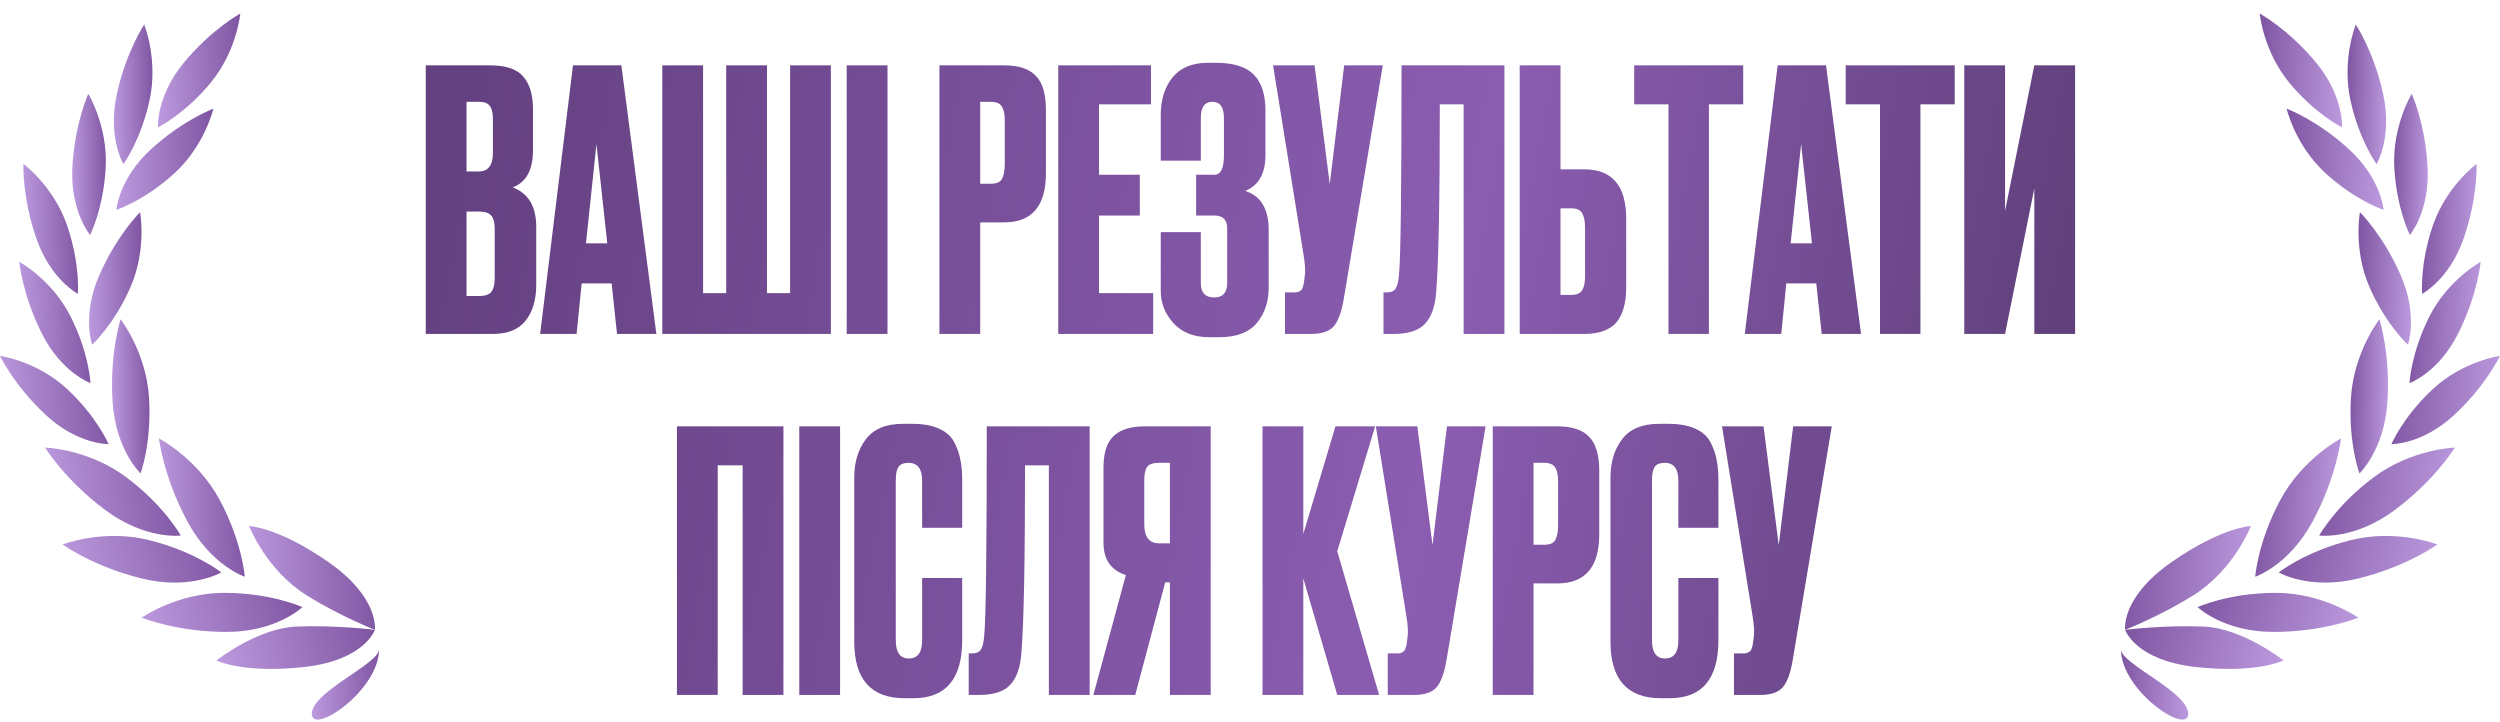
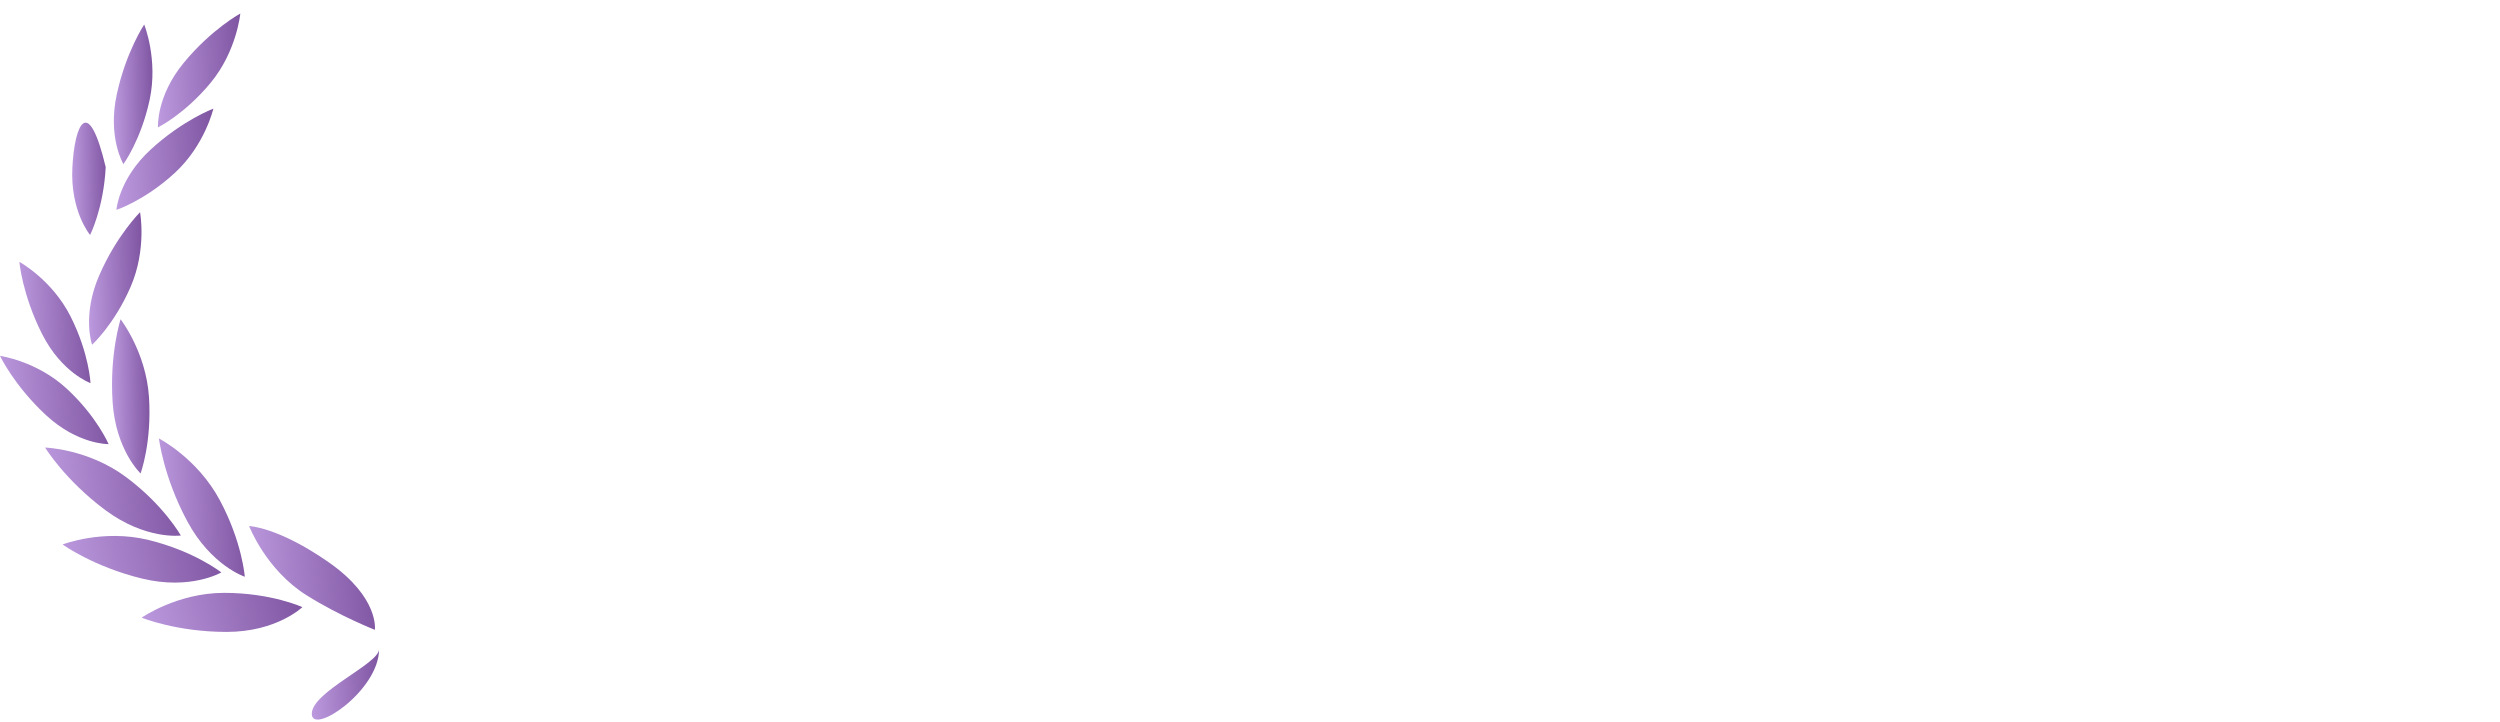
<svg xmlns="http://www.w3.org/2000/svg" width="554" height="160" viewBox="0 0 554 160" fill="none">
-   <path d="M94.348 74V14.48H108.588C112.108 14.48 114.561 15.307 115.948 16.96C117.388 18.613 118.108 21.013 118.108 24.16V33.28C118.108 37.653 116.614 40.4 113.628 41.52C117.094 42.853 118.828 45.76 118.828 50.24V63.12C118.828 66.48 118.028 69.147 116.428 71.12C114.881 73.04 112.481 74 109.228 74H94.348ZM106.108 46.88H103.388V65.6H106.108C107.494 65.6 108.428 65.28 108.908 64.64C109.388 64 109.628 62.987 109.628 61.6V50.72C109.628 49.387 109.388 48.427 108.908 47.84C108.428 47.2 107.494 46.88 106.108 46.88ZM106.108 22.56H103.388V38H106.108C108.188 38 109.228 36.613 109.228 33.84V26.32C109.228 24.987 108.988 24.027 108.508 23.44C108.081 22.853 107.281 22.56 106.108 22.56ZM136.733 74L135.533 62.8H128.893L127.773 74H119.693L126.973 14.48H137.693L145.453 74H136.733ZM132.173 31.92L129.853 53.92H134.573L132.173 31.92ZM146.766 74V14.48H155.806V64.96H160.926V14.48H169.966V64.96H175.086V14.48H184.126V74H146.766ZM196.669 14.48V74H187.629V14.48H196.669ZM222.496 49.28H217.216V74H208.176V14.48H222.496C225.749 14.48 228.096 15.253 229.536 16.8C231.029 18.293 231.776 20.8 231.776 24.32V38.4C231.776 45.653 228.683 49.28 222.496 49.28ZM217.216 22.56V40.72H219.536C220.816 40.72 221.643 40.373 222.016 39.68C222.443 38.933 222.656 37.84 222.656 36.4V26.64C222.656 25.307 222.443 24.293 222.016 23.6C221.589 22.907 220.763 22.56 219.536 22.56H217.216ZM234.504 14.48H255.064V23.12H243.544V38.72H252.584V47.76H243.544V64.96H255.544V74H234.504V14.48ZM266.103 26.16V35.6H257.223V25.52C257.223 22.053 258.103 19.253 259.863 17.12C261.623 14.987 264.21 13.92 267.623 13.92H269.463C273.357 13.92 276.157 14.8 277.863 16.56C279.57 18.32 280.423 20.96 280.423 24.48V34.4C280.423 38.453 278.93 41.093 275.943 42.32C279.41 43.387 281.143 46.293 281.143 51.04V63.76C281.143 66.853 280.263 69.467 278.503 71.6C276.743 73.68 273.997 74.72 270.263 74.72H267.863C264.557 74.72 261.943 73.68 260.023 71.6C258.157 69.52 257.223 67.147 257.223 64.48V51.44H266.103V62.72C266.103 64.853 267.09 65.92 269.063 65.92C270.983 65.92 271.943 64.853 271.943 62.72V50.64C271.943 48.72 271.01 47.76 269.143 47.76H265.063V38.72H269.143C270.53 38.72 271.223 37.28 271.223 34.4V26.16C271.223 23.76 270.37 22.56 268.663 22.56C266.957 22.56 266.103 23.76 266.103 26.16ZM306.432 14.48L297.792 66.16C297.312 69.093 296.565 71.147 295.552 72.32C294.538 73.44 292.885 74 290.592 74H284.752V64.8H286.832C287.312 64.8 287.685 64.72 287.952 64.56C288.272 64.4 288.485 64.187 288.592 63.92C288.698 63.653 288.805 63.307 288.912 62.88L289.152 61.04C289.312 60.08 289.205 58.48 288.832 56.24L282.112 14.48H291.312L294.672 40.8L297.872 14.48H306.432ZM324.34 74V23.12H319.06C319.06 44.4 318.793 58.24 318.26 64.64C318.046 67.84 317.22 70.213 315.78 71.76C314.393 73.253 312.073 74 308.82 74H306.58V64.8H307.22C308.233 64.8 308.926 64.507 309.3 63.92C309.673 63.333 309.913 62.293 310.02 60.8C310.393 57.227 310.58 41.787 310.58 14.48H333.38V74H324.34ZM345.806 37.52H351.086C357.273 37.52 360.366 41.173 360.366 48.48V63.6C360.366 67.173 359.619 69.813 358.126 71.52C356.633 73.173 354.286 74 351.086 74H336.766V14.48H345.806V37.52ZM345.806 65.36H348.126C349.353 65.36 350.179 65.013 350.606 64.32C351.033 63.627 351.246 62.613 351.246 61.28V50.48C351.246 49.04 351.033 47.973 350.606 47.28C350.233 46.533 349.406 46.16 348.126 46.16H345.806V65.36ZM362.134 14.48H386.294V23.12H378.694V74H369.734V23.12H362.134V14.48ZM403.687 74L402.487 62.8H395.847L394.727 74H386.647L393.927 14.48H404.647L412.407 74H403.687ZM399.127 31.92L396.807 53.92H401.527L399.127 31.92ZM409.009 14.48H433.169V23.12H425.569V74H416.609V23.12H409.009V14.48ZM450.802 74V41.76L444.322 74H435.282V14.48H444.322V46.72L450.802 14.48H459.842V74H450.802ZM150.008 154V94.48H173.608V154H164.568V103.12H159.048V154H150.008ZM186.161 94.48V154H177.121V94.48H186.161ZM204.343 141.92V128.08H213.223V141.84C213.223 150.427 209.623 154.72 202.423 154.72H200.423C193.01 154.72 189.303 150.533 189.303 142.16V105.84C189.303 102.427 190.156 99.6 191.863 97.36C193.57 95.067 196.316 93.92 200.103 93.92H202.183C204.53 93.92 206.476 94.267 208.023 94.96C209.623 95.653 210.77 96.667 211.463 98C212.156 99.333 212.61 100.64 212.823 101.92C213.09 103.147 213.223 104.613 213.223 106.32V116.96H204.343V106.48C204.343 103.867 203.33 102.56 201.303 102.56C200.236 102.56 199.49 102.88 199.063 103.52C198.69 104.107 198.503 105.093 198.503 106.48V141.84C198.503 144.56 199.463 145.92 201.383 145.92C203.356 145.92 204.343 144.587 204.343 141.92ZM232.426 154V103.12H227.146C227.146 124.4 226.879 138.24 226.346 144.64C226.132 147.84 225.306 150.213 223.866 151.76C222.479 153.253 220.159 154 216.906 154H214.666V144.8H215.306C216.319 144.8 217.012 144.507 217.386 143.92C217.759 143.333 217.999 142.293 218.106 140.8C218.479 137.227 218.666 121.787 218.666 94.48H241.466V154H232.426ZM259.252 129.04H258.212L251.572 154H242.292L249.492 127.44C246.185 126.373 244.532 123.973 244.532 120.24V103.68C244.532 100.373 245.279 98.027 246.772 96.64C248.265 95.2 250.559 94.48 253.652 94.48H268.292V154H259.252V129.04ZM259.252 120.4V102.56H256.852C255.519 102.56 254.639 102.853 254.212 103.44C253.785 104.027 253.572 105.013 253.572 106.4V116.16C253.572 118.987 254.665 120.4 256.852 120.4H259.252ZM296.334 154L288.814 128.16V154H279.774V94.48H288.814V118.32L295.934 94.48H304.734L296.334 122.16L305.614 154H296.334ZM329.205 94.48L320.565 146.16C320.085 149.093 319.338 151.147 318.325 152.32C317.312 153.44 315.658 154 313.365 154H307.525V144.8H309.605C310.085 144.8 310.458 144.72 310.725 144.56C311.045 144.4 311.258 144.187 311.365 143.92C311.472 143.653 311.578 143.307 311.685 142.88L311.925 141.04C312.085 140.08 311.978 138.48 311.605 136.24L304.885 94.48H314.085L317.445 120.8L320.645 94.48H329.205ZM345.113 129.28H339.833V154H330.793V94.48H345.113C348.366 94.48 350.713 95.253 352.153 96.8C353.646 98.293 354.393 100.8 354.393 104.32V118.4C354.393 125.653 351.3 129.28 345.113 129.28ZM339.833 102.56V120.72H342.153C343.433 120.72 344.26 120.373 344.633 119.68C345.06 118.933 345.273 117.84 345.273 116.4V106.64C345.273 105.307 345.06 104.293 344.633 103.6C344.206 102.907 343.38 102.56 342.153 102.56H339.833ZM371.921 141.92V128.08H380.801V141.84C380.801 150.427 377.201 154.72 370.001 154.72H368.001C360.588 154.72 356.881 150.533 356.881 142.16V105.84C356.881 102.427 357.735 99.6 359.441 97.36C361.148 95.067 363.895 93.92 367.681 93.92H369.761C372.108 93.92 374.055 94.267 375.601 94.96C377.201 95.653 378.348 96.667 379.041 98C379.735 99.333 380.188 100.64 380.401 101.92C380.668 103.147 380.801 104.613 380.801 106.32V116.96H371.921V106.48C371.921 103.867 370.908 102.56 368.881 102.56C367.815 102.56 367.068 102.88 366.641 103.52C366.268 104.107 366.081 105.093 366.081 106.48V141.84C366.081 144.56 367.041 145.92 368.961 145.92C370.935 145.92 371.921 144.587 371.921 141.92ZM405.924 94.48L397.284 146.16C396.804 149.093 396.057 151.147 395.044 152.32C394.03 153.44 392.377 154 390.084 154H384.244V144.8H386.324C386.804 144.8 387.177 144.72 387.444 144.56C387.764 144.4 387.977 144.187 388.084 143.92C388.19 143.653 388.297 143.307 388.404 142.88L388.644 141.04C388.804 140.08 388.697 138.48 388.324 136.24L381.604 94.48H390.804L394.164 120.8L397.364 94.48H405.924Z" fill="url(#paint0_linear_317_976)" />
  <g clip-path="url(#clip0_317_976)">
    <path d="M470 143.865C470 153.059 484.908 163.064 484.908 158.179C484.908 153.294 470 147.123 470 143.865Z" fill="url(#paint1_linear_317_976)" />
    <path d="M470.926 139.568C470.926 139.568 473.171 146.358 486.714 147.822C500.257 149.287 506.035 146.358 506.035 146.358C506.035 146.358 497.006 139.215 488.338 138.847C479.672 138.48 470.926 139.568 470.926 139.568Z" fill="url(#paint2_linear_317_976)" />
    <path d="M470.926 139.567C470.926 139.567 469.907 132.464 481.123 124.625C492.341 116.787 498.797 116.569 498.797 116.569C498.797 116.569 495.093 126.247 486.064 131.913C478.686 136.543 470.926 139.567 470.926 139.567Z" fill="url(#paint3_linear_317_976)" />
    <path d="M486.992 134.539C486.992 134.539 493.901 131.377 504.325 131.377C514.756 131.377 522.611 136.875 522.611 136.875C522.611 136.875 514.89 140.033 503.785 140.033C492.68 140.035 486.992 134.539 486.992 134.539Z" fill="url(#paint4_linear_317_976)" />
    <path d="M499.754 127.805C499.754 127.805 500.314 120.137 505.29 110.843C510.267 101.543 518.776 97.165 518.776 97.165C518.776 97.165 517.829 105.555 512.532 115.457C507.229 125.357 499.754 127.805 499.754 127.805Z" fill="url(#paint5_linear_317_976)" />
    <path d="M504.962 126.848C504.962 126.848 510.945 122.133 521.084 119.657C531.222 117.178 540.125 120.655 540.125 120.655C540.125 120.655 533.35 125.564 522.554 128.203C511.758 130.841 504.962 126.848 504.962 126.848Z" fill="url(#paint6_linear_317_976)" />
    <path d="M513.93 118.676C513.93 118.676 517.657 111.984 526.063 105.723C534.473 99.462 544.007 99.177 544.007 99.177C544.007 99.177 539.628 106.359 530.675 113.027C521.723 119.694 513.93 118.676 513.93 118.676Z" fill="url(#paint7_linear_317_976)" />
    <path d="M522.849 104.913C522.849 104.913 520.327 98.06 520.984 88.017C521.644 77.972 527.281 70.753 527.281 70.753C527.281 70.753 529.753 78.388 529.05 89.087C528.35 99.779 522.849 104.913 522.849 104.913Z" fill="url(#paint8_linear_317_976)" />
    <path d="M529.934 98.418C529.934 98.418 532.527 92.32 539.179 86.158C545.833 79.995 554.002 78.86 554.002 78.86C554.002 78.86 550.887 85.439 543.803 92.001C536.717 98.562 529.934 98.418 529.934 98.418Z" fill="url(#paint9_linear_317_976)" />
    <path d="M533.938 84.904C533.938 84.904 534.256 78.269 538.358 70.13C542.46 61.992 549.713 58.022 549.713 58.022C549.713 58.022 549.074 65.288 544.708 73.956C540.342 82.625 533.938 84.904 533.938 84.904Z" fill="url(#paint10_linear_317_976)" />
    <path d="M536.746 65.109C536.746 65.109 536.181 58.492 539.165 49.867C542.148 41.242 548.811 36.319 548.811 36.319C548.811 36.319 549.142 43.608 545.962 52.79C542.787 61.978 536.746 65.109 536.746 65.109Z" fill="url(#paint11_linear_317_976)" />
    <path d="M534.036 52.068C534.036 52.068 531.042 46.162 530.577 37.034C530.117 27.904 534.439 20.787 534.439 20.787C534.439 20.787 537.472 27.401 537.966 37.123C538.458 46.846 534.036 52.068 534.036 52.068Z" fill="url(#paint12_linear_317_976)" />
    <path d="M526.654 36.368C526.654 36.368 522.754 31.034 520.837 22.104C518.92 13.172 522.044 5.434 522.044 5.434C522.044 5.434 526.093 11.463 528.138 20.974C530.184 30.485 526.654 36.368 526.654 36.368Z" fill="url(#paint13_linear_317_976)" />
    <path d="M533.598 76.394C533.598 76.394 528.719 71.964 525.075 63.604C521.432 55.243 522.964 47.026 522.964 47.026C522.964 47.026 528.125 52.11 532.007 61.011C535.887 69.914 533.598 76.394 533.598 76.394Z" fill="url(#paint14_linear_317_976)" />
    <path d="M528.207 46.508C528.207 46.508 521.976 44.473 515.294 38.343C508.608 32.213 506.715 24.075 506.715 24.075C506.715 24.075 513.465 26.587 520.584 33.115C527.699 39.643 528.207 46.508 528.207 46.508Z" fill="url(#paint15_linear_317_976)" />
    <path d="M518.993 28.221C518.993 28.221 513.098 25.333 507.313 18.332C501.525 11.326 500.75 3 500.75 3C500.75 3 507.1 6.43 513.262 13.89C519.425 21.349 518.993 28.221 518.993 28.221Z" fill="url(#paint16_linear_317_976)" />
  </g>
  <g clip-path="url(#clip1_317_976)">
    <path d="M84 143.865C84 153.059 69.092 163.064 69.092 158.179C69.092 153.294 84 147.123 84 143.865Z" fill="url(#paint17_linear_317_976)" />
-     <path d="M83.074 139.568C83.074 139.568 80.829 146.358 67.286 147.822C53.743 149.287 47.965 146.358 47.965 146.358C47.965 146.358 56.994 139.215 65.662 138.847C74.328 138.48 83.074 139.568 83.074 139.568Z" fill="url(#paint18_linear_317_976)" />
    <path d="M83.073 139.567C83.073 139.567 84.093 132.464 72.877 124.625C61.659 116.787 55.203 116.569 55.203 116.569C55.203 116.569 58.907 126.247 67.936 131.913C75.314 136.543 83.073 139.567 83.073 139.567Z" fill="url(#paint19_linear_317_976)" />
    <path d="M67.008 134.539C67.008 134.539 60.099 131.377 49.675 131.377C39.244 131.377 31.389 136.875 31.389 136.875C31.389 136.875 39.11 140.033 50.215 140.033C61.32 140.035 67.008 134.539 67.008 134.539Z" fill="url(#paint20_linear_317_976)" />
    <path d="M54.246 127.805C54.246 127.805 53.685 120.137 48.711 110.843C43.733 101.543 35.224 97.165 35.224 97.165C35.224 97.165 36.171 105.555 41.468 115.457C46.771 125.357 54.246 127.805 54.246 127.805Z" fill="url(#paint21_linear_317_976)" />
    <path d="M49.038 126.848C49.038 126.848 43.056 122.133 32.916 119.657C22.778 117.178 13.875 120.655 13.875 120.655C13.875 120.655 20.65 125.564 31.446 128.203C42.242 130.841 49.038 126.848 49.038 126.848Z" fill="url(#paint22_linear_317_976)" />
    <path d="M40.07 118.676C40.07 118.676 36.343 111.984 27.937 105.723C19.527 99.462 9.993 99.177 9.993 99.177C9.993 99.177 14.372 106.359 23.325 113.027C32.277 119.694 40.07 118.676 40.07 118.676Z" fill="url(#paint23_linear_317_976)" />
    <path d="M31.151 104.913C31.151 104.913 33.673 98.06 33.016 88.017C32.356 77.972 26.719 70.753 26.719 70.753C26.719 70.753 24.247 78.388 24.95 89.087C25.65 99.779 31.151 104.913 31.151 104.913Z" fill="url(#paint24_linear_317_976)" />
    <path d="M24.066 98.418C24.066 98.418 21.473 92.32 14.821 86.158C8.167 79.995 -0.002 78.86 -0.002 78.86C-0.002 78.86 3.113 85.439 10.197 92.001C17.283 98.562 24.066 98.418 24.066 98.418Z" fill="url(#paint25_linear_317_976)" />
    <path d="M20.062 84.904C20.062 84.904 19.744 78.269 15.642 70.13C11.54 61.992 4.287 58.022 4.287 58.022C4.287 58.022 4.926 65.288 9.292 73.956C13.658 82.625 20.062 84.904 20.062 84.904Z" fill="url(#paint26_linear_317_976)" />
-     <path d="M17.254 65.109C17.254 65.109 17.819 58.492 14.835 49.867C11.852 41.242 5.189 36.319 5.189 36.319C5.189 36.319 4.858 43.608 8.038 52.79C11.213 61.978 17.254 65.109 17.254 65.109Z" fill="url(#paint27_linear_317_976)" />
-     <path d="M19.964 52.068C19.964 52.068 22.957 46.162 23.423 37.034C23.884 27.904 19.561 20.787 19.561 20.787C19.561 20.787 16.528 27.401 16.035 37.123C15.542 46.846 19.964 52.068 19.964 52.068Z" fill="url(#paint28_linear_317_976)" />
+     <path d="M19.964 52.068C19.964 52.068 22.957 46.162 23.423 37.034C19.561 20.787 16.528 27.401 16.035 37.123C15.542 46.846 19.964 52.068 19.964 52.068Z" fill="url(#paint28_linear_317_976)" />
    <path d="M27.346 36.368C27.346 36.368 31.246 31.034 33.163 22.104C35.08 13.172 31.956 5.434 31.956 5.434C31.956 5.434 27.907 11.463 25.862 20.974C23.816 30.485 27.346 36.368 27.346 36.368Z" fill="url(#paint29_linear_317_976)" />
    <path d="M20.402 76.394C20.402 76.394 25.281 71.964 28.925 63.604C32.568 55.243 31.036 47.026 31.036 47.026C31.036 47.026 25.875 52.11 21.994 61.011C18.113 69.914 20.402 76.394 20.402 76.394Z" fill="url(#paint30_linear_317_976)" />
    <path d="M25.793 46.508C25.793 46.508 32.024 44.473 38.706 38.343C45.392 32.213 47.285 24.075 47.285 24.075C47.285 24.075 40.535 26.587 33.416 33.115C26.301 39.643 25.793 46.508 25.793 46.508Z" fill="url(#paint31_linear_317_976)" />
    <path d="M35.007 28.221C35.007 28.221 40.902 25.333 46.687 18.332C52.474 11.326 53.25 3 53.25 3C53.25 3 46.9 6.43 40.738 13.89C34.575 21.349 35.007 28.221 35.007 28.221Z" fill="url(#paint32_linear_317_976)" />
  </g>
  <defs>
    <linearGradient id="paint0_linear_317_976" x1="107.867" y1="-9.174" x2="553.29" y2="74.136" gradientUnits="userSpaceOnUse">
      <stop stop-color="#644181" />
      <stop offset="0.5" stop-color="#8B5DB1" />
      <stop offset="1" stop-color="#432C56" />
    </linearGradient>
    <linearGradient id="paint1_linear_317_976" x1="469.894" y1="147.724" x2="486.367" y2="148.709" gradientUnits="userSpaceOnUse">
      <stop stop-color="#7F55A2" />
      <stop offset="1" stop-color="#C09EE2" />
    </linearGradient>
    <linearGradient id="paint2_linear_317_976" x1="470.676" y1="141.113" x2="507.622" y2="149.683" gradientUnits="userSpaceOnUse">
      <stop stop-color="#7F55A2" />
      <stop offset="1" stop-color="#C09EE2" />
    </linearGradient>
    <linearGradient id="paint3_linear_317_976" x1="470.704" y1="122.26" x2="501.46" y2="124.592" gradientUnits="userSpaceOnUse">
      <stop stop-color="#7F55A2" />
      <stop offset="1" stop-color="#C09EE2" />
    </linearGradient>
    <linearGradient id="paint4_linear_317_976" x1="486.739" y1="133.519" x2="523.786" y2="143.048" gradientUnits="userSpaceOnUse">
      <stop stop-color="#7F55A2" />
      <stop offset="1" stop-color="#C09EE2" />
    </linearGradient>
    <linearGradient id="paint5_linear_317_976" x1="499.618" y1="104.747" x2="520.681" y2="105.565" gradientUnits="userSpaceOnUse">
      <stop stop-color="#7F55A2" />
      <stop offset="1" stop-color="#C09EE2" />
    </linearGradient>
    <linearGradient id="paint6_linear_317_976" x1="504.711" y1="121.324" x2="542.019" y2="129.256" gradientUnits="userSpaceOnUse">
      <stop stop-color="#7F55A2" />
      <stop offset="1" stop-color="#C09EE2" />
    </linearGradient>
    <linearGradient id="paint7_linear_317_976" x1="513.716" y1="104.016" x2="546.764" y2="107.194" gradientUnits="userSpaceOnUse">
      <stop stop-color="#7F55A2" />
      <stop offset="1" stop-color="#C09EE2" />
    </linearGradient>
    <linearGradient id="paint8_linear_317_976" x1="520.816" y1="79.206" x2="530.019" y2="79.346" gradientUnits="userSpaceOnUse">
      <stop stop-color="#7F55A2" />
      <stop offset="1" stop-color="#C09EE2" />
    </linearGradient>
    <linearGradient id="paint9_linear_317_976" x1="529.762" y1="83.7" x2="556.295" y2="85.741" gradientUnits="userSpaceOnUse">
      <stop stop-color="#7F55A2" />
      <stop offset="1" stop-color="#C09EE2" />
    </linearGradient>
    <linearGradient id="paint10_linear_317_976" x1="533.825" y1="64.674" x2="551.295" y2="65.315" gradientUnits="userSpaceOnUse">
      <stop stop-color="#7F55A2" />
      <stop offset="1" stop-color="#C09EE2" />
    </linearGradient>
    <linearGradient id="paint11_linear_317_976" x1="536.617" y1="43.443" x2="550.045" y2="43.797" gradientUnits="userSpaceOnUse">
      <stop stop-color="#7F55A2" />
      <stop offset="1" stop-color="#C09EE2" />
    </linearGradient>
    <linearGradient id="paint12_linear_317_976" x1="530.49" y1="28.528" x2="538.762" y2="28.651" gradientUnits="userSpaceOnUse">
      <stop stop-color="#7F55A2" />
      <stop offset="1" stop-color="#C09EE2" />
    </linearGradient>
    <linearGradient id="paint13_linear_317_976" x1="520.154" y1="13.089" x2="529.645" y2="13.253" gradientUnits="userSpaceOnUse">
      <stop stop-color="#7F55A2" />
      <stop offset="1" stop-color="#C09EE2" />
    </linearGradient>
    <linearGradient id="paint14_linear_317_976" x1="522.562" y1="54.294" x2="535.444" y2="54.613" gradientUnits="userSpaceOnUse">
      <stop stop-color="#7F55A2" />
      <stop offset="1" stop-color="#C09EE2" />
    </linearGradient>
    <linearGradient id="paint15_linear_317_976" x1="506.562" y1="29.626" x2="530.31" y2="31.048" gradientUnits="userSpaceOnUse">
      <stop stop-color="#7F55A2" />
      <stop offset="1" stop-color="#C09EE2" />
    </linearGradient>
    <linearGradient id="paint16_linear_317_976" x1="500.62" y1="9.241" x2="520.817" y2="10.155" gradientUnits="userSpaceOnUse">
      <stop stop-color="#7F55A2" />
      <stop offset="1" stop-color="#C09EE2" />
    </linearGradient>
    <linearGradient id="paint17_linear_317_976" x1="84.106" y1="147.724" x2="67.633" y2="148.709" gradientUnits="userSpaceOnUse">
      <stop stop-color="#7F55A2" />
      <stop offset="1" stop-color="#C09EE2" />
    </linearGradient>
    <linearGradient id="paint18_linear_317_976" x1="83.324" y1="141.113" x2="46.378" y2="149.683" gradientUnits="userSpaceOnUse">
      <stop stop-color="#7F55A2" />
      <stop offset="1" stop-color="#C09EE2" />
    </linearGradient>
    <linearGradient id="paint19_linear_317_976" x1="83.296" y1="122.26" x2="52.54" y2="124.592" gradientUnits="userSpaceOnUse">
      <stop stop-color="#7F55A2" />
      <stop offset="1" stop-color="#C09EE2" />
    </linearGradient>
    <linearGradient id="paint20_linear_317_976" x1="67.261" y1="133.519" x2="30.214" y2="143.048" gradientUnits="userSpaceOnUse">
      <stop stop-color="#7F55A2" />
      <stop offset="1" stop-color="#C09EE2" />
    </linearGradient>
    <linearGradient id="paint21_linear_317_976" x1="54.382" y1="104.747" x2="33.319" y2="105.565" gradientUnits="userSpaceOnUse">
      <stop stop-color="#7F55A2" />
      <stop offset="1" stop-color="#C09EE2" />
    </linearGradient>
    <linearGradient id="paint22_linear_317_976" x1="49.289" y1="121.324" x2="11.981" y2="129.256" gradientUnits="userSpaceOnUse">
      <stop stop-color="#7F55A2" />
      <stop offset="1" stop-color="#C09EE2" />
    </linearGradient>
    <linearGradient id="paint23_linear_317_976" x1="40.285" y1="104.016" x2="7.236" y2="107.194" gradientUnits="userSpaceOnUse">
      <stop stop-color="#7F55A2" />
      <stop offset="1" stop-color="#C09EE2" />
    </linearGradient>
    <linearGradient id="paint24_linear_317_976" x1="33.184" y1="79.206" x2="23.981" y2="79.346" gradientUnits="userSpaceOnUse">
      <stop stop-color="#7F55A2" />
      <stop offset="1" stop-color="#C09EE2" />
    </linearGradient>
    <linearGradient id="paint25_linear_317_976" x1="24.238" y1="83.7" x2="-2.295" y2="85.741" gradientUnits="userSpaceOnUse">
      <stop stop-color="#7F55A2" />
      <stop offset="1" stop-color="#C09EE2" />
    </linearGradient>
    <linearGradient id="paint26_linear_317_976" x1="20.175" y1="64.674" x2="2.705" y2="65.315" gradientUnits="userSpaceOnUse">
      <stop stop-color="#7F55A2" />
      <stop offset="1" stop-color="#C09EE2" />
    </linearGradient>
    <linearGradient id="paint27_linear_317_976" x1="17.383" y1="43.443" x2="3.955" y2="43.797" gradientUnits="userSpaceOnUse">
      <stop stop-color="#7F55A2" />
      <stop offset="1" stop-color="#C09EE2" />
    </linearGradient>
    <linearGradient id="paint28_linear_317_976" x1="23.51" y1="28.528" x2="15.238" y2="28.651" gradientUnits="userSpaceOnUse">
      <stop stop-color="#7F55A2" />
      <stop offset="1" stop-color="#C09EE2" />
    </linearGradient>
    <linearGradient id="paint29_linear_317_976" x1="33.846" y1="13.089" x2="24.355" y2="13.253" gradientUnits="userSpaceOnUse">
      <stop stop-color="#7F55A2" />
      <stop offset="1" stop-color="#C09EE2" />
    </linearGradient>
    <linearGradient id="paint30_linear_317_976" x1="31.438" y1="54.294" x2="18.556" y2="54.613" gradientUnits="userSpaceOnUse">
      <stop stop-color="#7F55A2" />
      <stop offset="1" stop-color="#C09EE2" />
    </linearGradient>
    <linearGradient id="paint31_linear_317_976" x1="47.438" y1="29.626" x2="23.69" y2="31.048" gradientUnits="userSpaceOnUse">
      <stop stop-color="#7F55A2" />
      <stop offset="1" stop-color="#C09EE2" />
    </linearGradient>
    <linearGradient id="paint32_linear_317_976" x1="53.38" y1="9.241" x2="33.183" y2="10.155" gradientUnits="userSpaceOnUse">
      <stop stop-color="#7F55A2" />
      <stop offset="1" stop-color="#C09EE2" />
    </linearGradient>
    <clipPath id="clip0_317_976">
-       <rect width="84" height="157" fill="white" transform="translate(470 3)" />
-     </clipPath>
+       </clipPath>
    <clipPath id="clip1_317_976">
      <rect width="84" height="157" fill="white" transform="matrix(-1 0 0 1 84 3)" />
    </clipPath>
  </defs>
</svg>